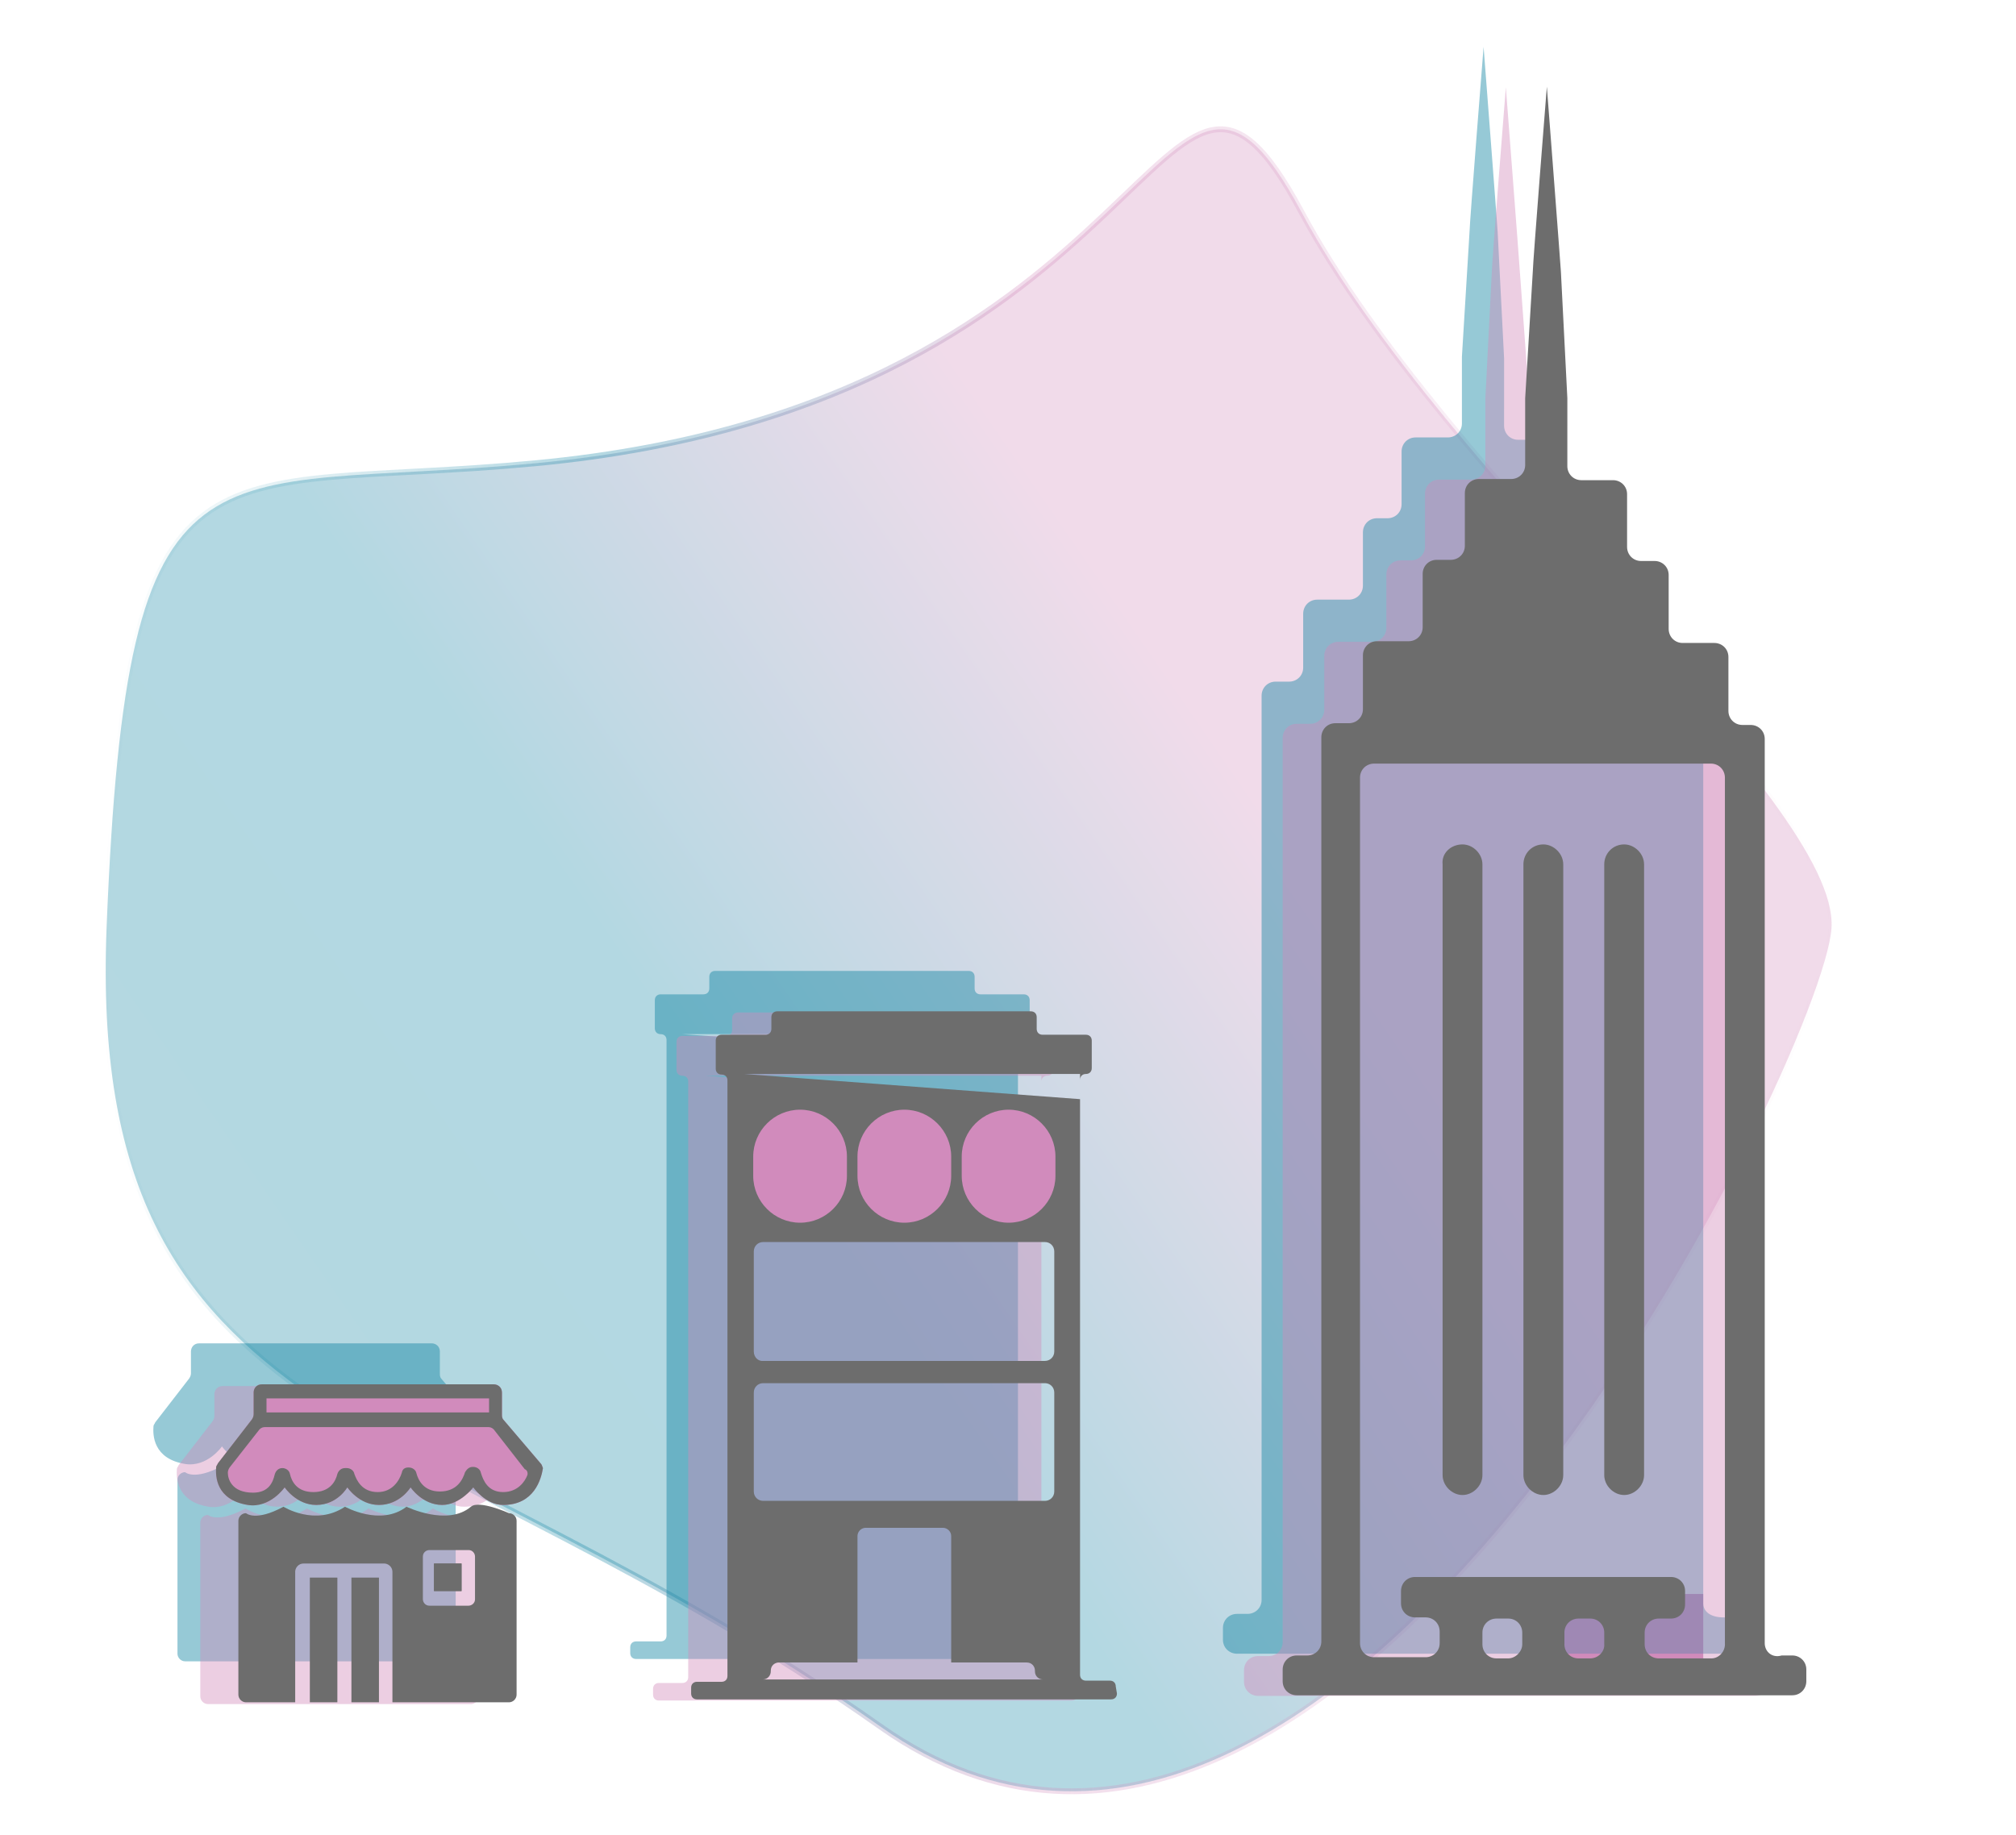
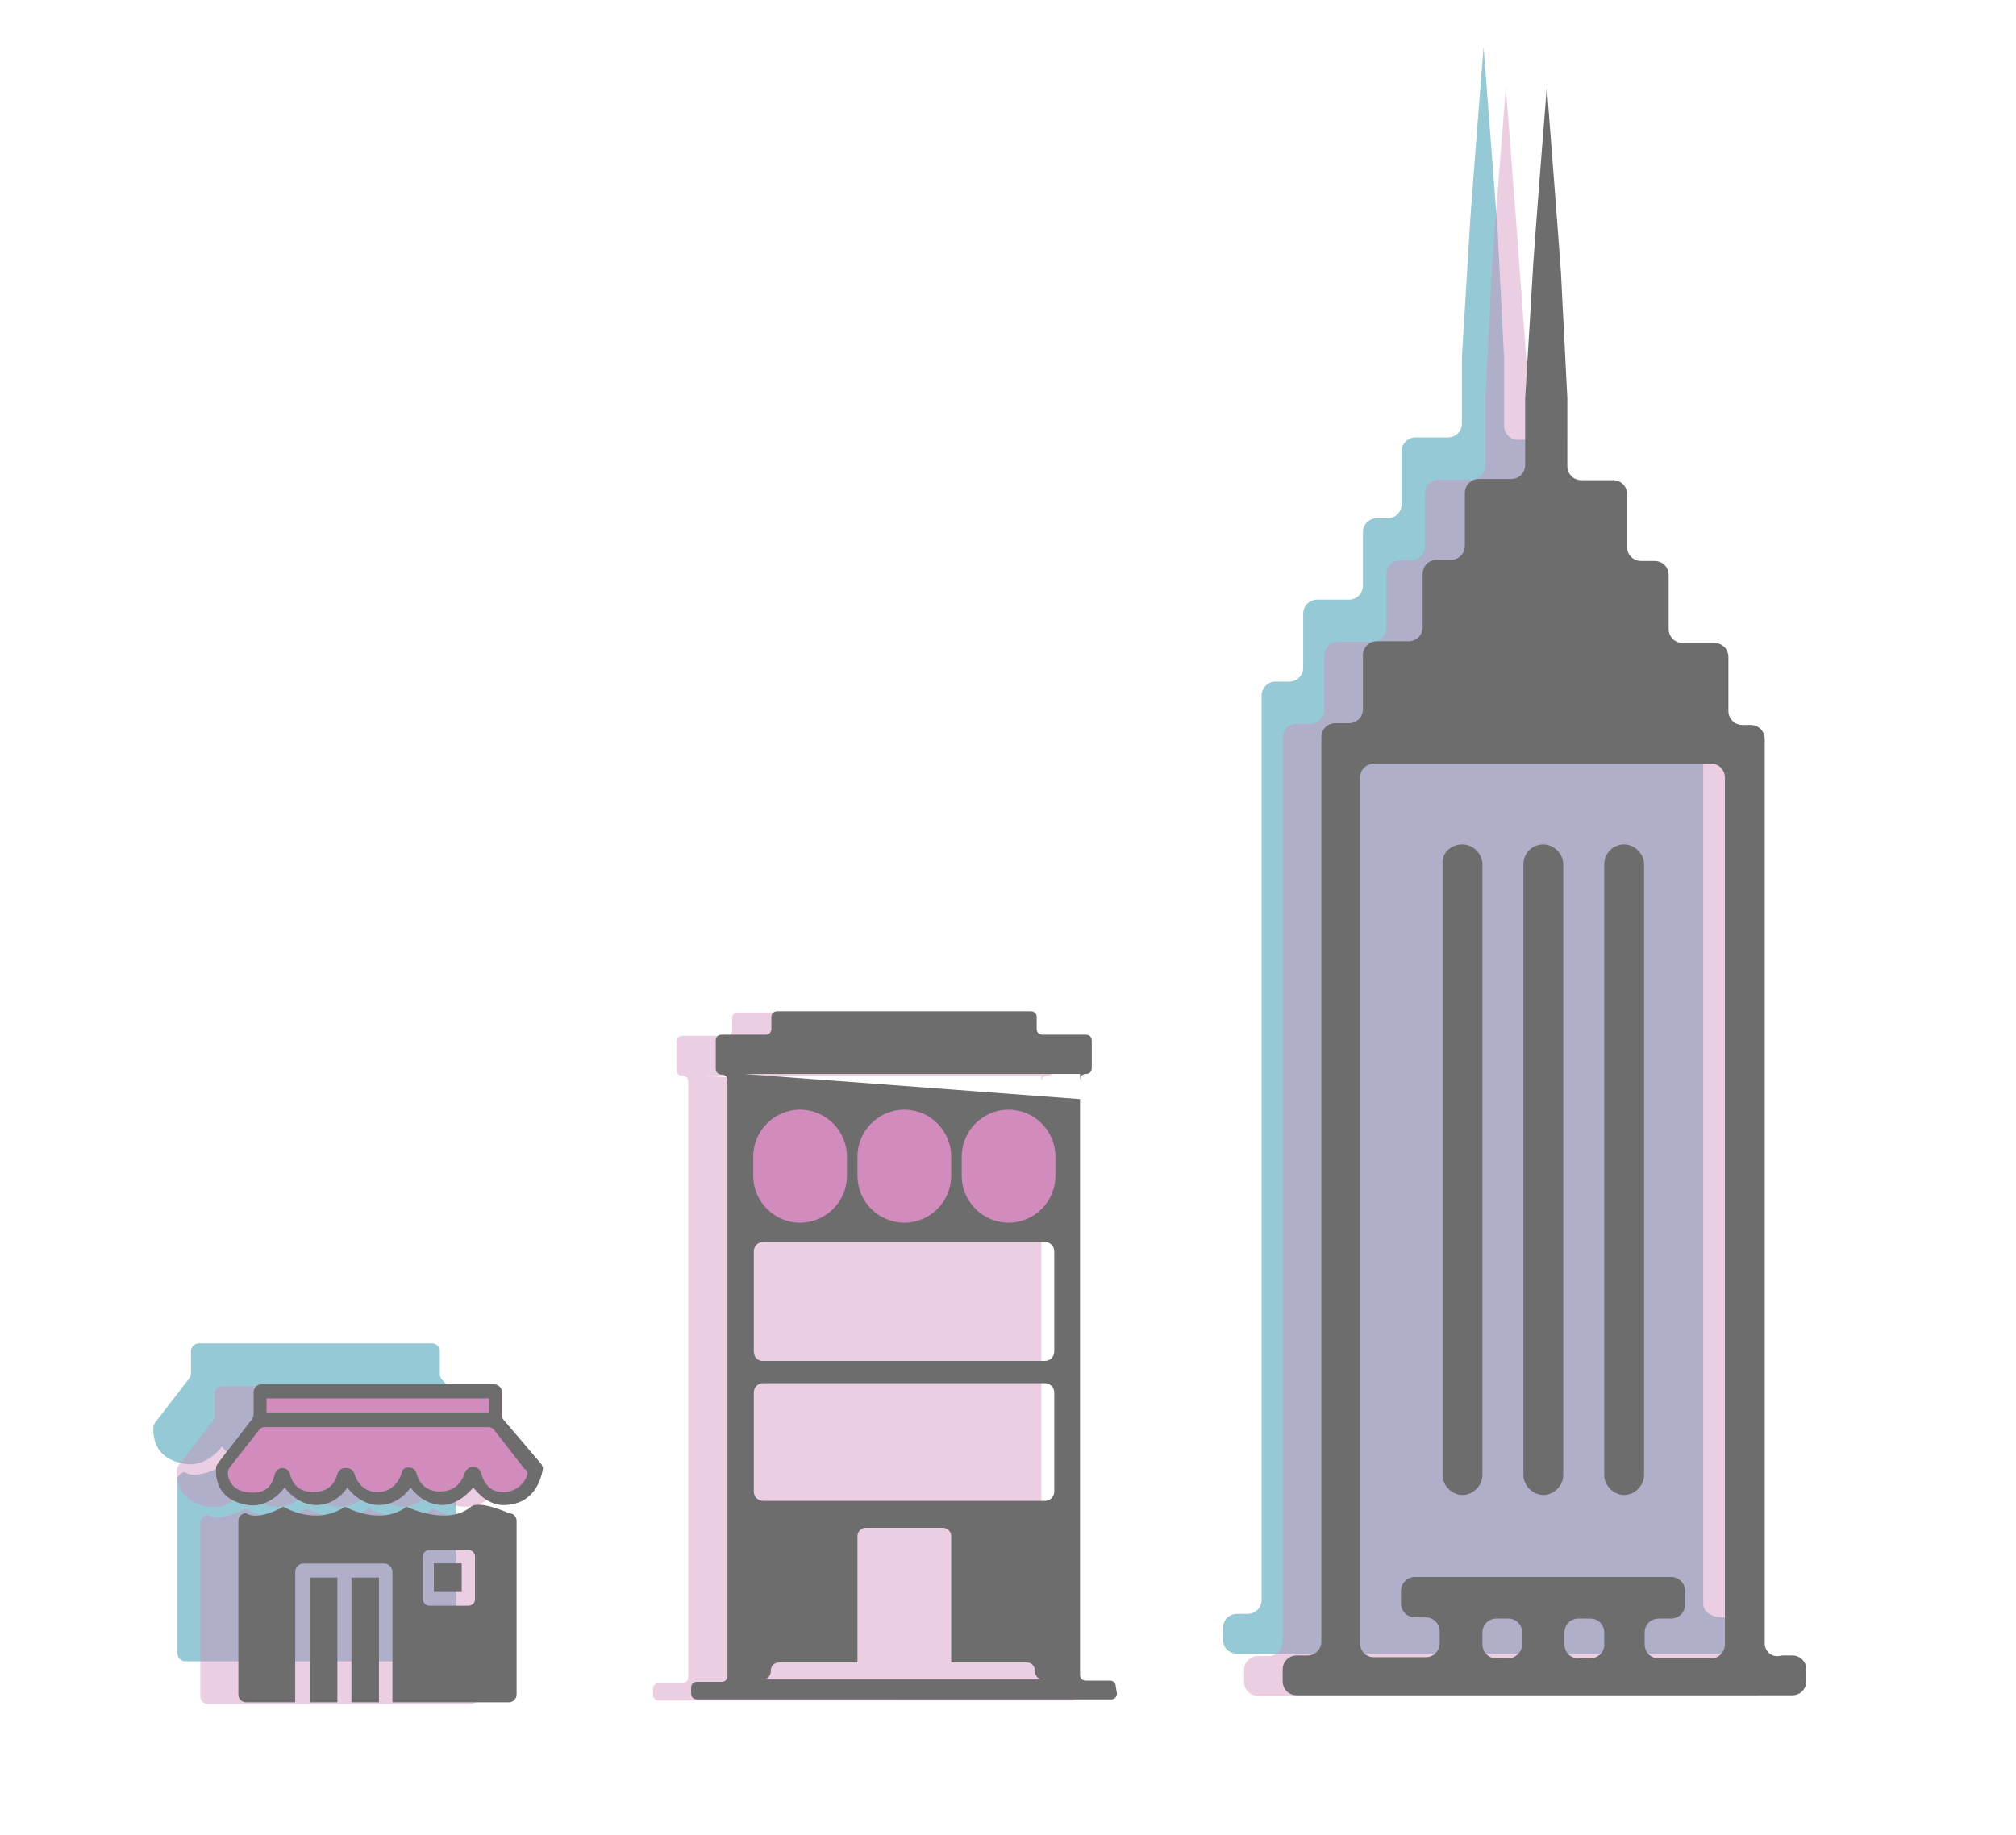
<svg xmlns="http://www.w3.org/2000/svg" version="1.1" id="Camada_1" x="0px" y="0px" viewBox="0 0 344.2 313.4" style="enable-background:new 0 0 344.2 313.4;" xml:space="preserve">
  <style type="text/css">
	.st0{opacity:0.3;fill:url(#SVGID_1_);stroke:url(#SVGID_2_);stroke-miterlimit:10;enable-background:new    ;}
	.st1{fill:#D18BBC;}
	.st2{opacity:0.42;enable-background:new    ;}
	.st3{fill:#057E9D;}
	.st4{opacity:0.42;fill:#057E9D;enable-background:new    ;}
	.st5{fill:#D18ABB;}
	.st6{opacity:0.42;fill:#D18ABB;enable-background:new    ;}
	.st7{fill:#6D6D6D;}
</style>
  <linearGradient id="SVGID_1_" gradientUnits="userSpaceOnUse" x1="65.924" y1="978.584" x2="308.376" y2="811.197" gradientTransform="matrix(1 0 0 1 0 -745.276)">
    <stop offset="0" style="stop-color:#057E9D" />
    <stop offset="0.245" style="stop-color:#037EA0" />
    <stop offset="0.6" style="stop-color:#D18ABB" />
  </linearGradient>
  <linearGradient id="SVGID_2_" gradientUnits="userSpaceOnUse" x1="17.548" y1="909.261" x2="313.221" y2="909.261" gradientTransform="matrix(1 0 0 1 0 -745.276)">
    <stop offset="0" style="stop-color:#057E9D;stop-opacity:0" />
    <stop offset="0.281" style="stop-color:#037EA0" />
    <stop offset="0.528" style="stop-color:#D18ABB" />
    <stop offset="1" style="stop-color:#D18ABB;stop-opacity:0" />
  </linearGradient>
-   <path class="st0" d="M91.5,79.1C200.3,68.8,197.8-9.3,222.2,36.2s91.9,100.7,90.5,122.3c-1.4,21.5-84,191.7-162.3,136.4  S14.7,246.1,18.2,158.4S34.8,84.5,91.5,79.1z" />
-   <rect x="261.1" y="272.2" class="st1" width="29.7" height="15.7" />
  <g class="st2">
    <path class="st3" d="M290.8,273.8V119.4c0-1.4-1.1-2.4-2.4-2.4H287c-1.4,0-2.4-1.1-2.4-2.4v-9.4c0-1.4-1.1-2.4-2.4-2.4h-5.4   c-1.4,0-2.4-1.1-2.4-2.4v-9.1c0-1.4-1.1-2.4-2.4-2.4h-2.6c-1.4,0-2.4-1.1-2.4-2.4v-9c0-1.4-1.1-2.4-2.4-2.4h-5.4   c-1.4,0-2.4-1.1-2.4-2.4V61.2l-1.1-21.6c-0.1-1.7-2.4-31.6-2.4-31.6s-2.4,30.2-2.4,31.6l-1.3,21.3v11.4c0,1.4-1.1,2.4-2.4,2.4h-5.5   c-1.4,0-2.4,1.1-2.4,2.4v9c0,1.4-1.1,2.4-2.4,2.4h-1.8c-1.4,0-2.4,1.1-2.4,2.4v9.1c0,1.4-1.1,2.4-2.4,2.4h-5.4   c-1.4,0-2.4,1.1-2.4,2.4v9.2c0,1.4-1.1,2.4-2.4,2.4h-2.3c-1.4,0-2.4,1.1-2.4,2.4v154.4c0,1.4-1.1,2.4-2.4,2.4h-1.8   c-1.4,0-2.4,1.1-2.4,2.4v2c0,1.4,1.1,2.4,2.4,2.4h84.9c1.4,0,2.4-1.1,2.4-2.4v-1.4c0-1.4-1.1-2.4-2.4-2.4h-1.8   C291.9,276.2,290.8,275.1,290.8,273.8z" />
  </g>
-   <path class="st4" d="M180,281.2c0-0.6-0.4-1-1-1h-3.1h-1.1c-0.6,0-1-0.4-1-1v-98.5l-57.3-4.1h57.3v1c0-0.6,0.4-1,1-1s1-0.4,1-1v-4.8  c0-0.6-0.4-1-1-1h-7.4c-0.6,0-1-0.4-1-1v-2c0-0.6-0.4-1-1-1h-43.3c-0.6,0-1,0.4-1,1v2c0,0.6-0.4,1-1,1h-7.3c-0.6,0-1,0.4-1,1v4.8  c0,0.6,0.4,1,1,1l0,0c0.6,0,1,0.4,1,1v101.7c0,0.6-0.4,1-1,1h-1.1h-3.1c-0.6,0-1,0.4-1,1v1c0,0.6,0.4,1,1,1H179c0.6,0,1-0.4,1-1  V281.2z" />
  <g class="st2">
    <g>
      <path class="st3" d="M81.7,242.9l-6.3-7.4c-0.3-0.3-0.3-0.6-0.3-1v-3.7c0-0.9-0.7-1.4-1.4-1.4H34c-0.9,0-1.4,0.7-1.4,1.4v3.7    c0,0.3-0.1,0.6-0.3,0.9l-5.8,7.5c-0.1,0.3-0.3,0.4-0.3,0.7c-0.1,1.4-0.1,5.5,5.4,6.4c3.8,0.6,6.3-3,6.3-3s2,3,5.4,3    c3.6,0,5.3-3,5.3-3s2,3,5.4,3c3.6,0,5.4-3,5.4-3s2,3,5.4,3c3,0,5.3-3,5.3-3s2.1,3,5.1,3c5.3,0,6.5-4.4,6.8-6.3    C82.1,243.8,81.9,243.3,81.7,242.9z" />
    </g>
    <path class="st3" d="M76.5,283.7c0.7,0,1.3-0.6,1.3-1.3v-29.7c0-0.7-0.6-1.6-1.3-1.3c-2.3,1.3-6.5-1.1-6.5-1.1c-4,3.4-11,0-11,0   c-4.4,3.4-10.5,0-10.5,0c-5.1,3.4-10.5,0-10.5,0c-4.8,2.6-6.4,1.1-6.4,1.1c-0.7,0-1.3,0.6-1.3,1.3v29.7c0,0.7,0.6,1.3,1.3,1.3H76.5   z" />
  </g>
  <g class="st2">
    <path class="st5" d="M294.8,280.9V126.5c0-1.4-1.1-2.4-2.4-2.4h-1.4c-1.4,0-2.4-1.1-2.4-2.4v-9.4c0-1.4-1.1-2.4-2.4-2.4h-5.4   c-1.4,0-2.4-1.1-2.4-2.4v-9.1c0-1.4-1.1-2.4-2.4-2.4h-2.3c-1.4,0-2.4-1.1-2.4-2.4v-9c0-1.4-1.1-2.4-2.4-2.4h-5.4   c-1.4,0-2.4-1.1-2.4-2.4V68.3l-1.6-21.8c-0.1-1.7-2.4-31.6-2.4-31.6s-2.4,30.2-2.4,31.6l-1.1,21.6v11.4c0,1.4-1.1,2.4-2.4,2.4h-5.5   c-1.4,0-2.4,1.1-2.4,2.4v9c0,1.4-1.1,2.4-2.4,2.4h-1.8c-1.4,0-2.4,1.1-2.4,2.4v9.1c0,1.4-1.1,2.4-2.4,2.4h-5.8   c-1.4,0-2.4,1.1-2.4,2.4v9.2c0,1.4-1.1,2.4-2.4,2.4h-2.3c-1.4,0-2.4,1.1-2.4,2.4v154.4c0,1.4-1.1,2.4-2.4,2.4h-1.8   c-1.4,0-2.4,1.1-2.4,2.4v2c0,1.4,1.1,2.4,2.4,2.4h84.9c1.4,0,2.4-1.1,2.4-2.4v-1.6c0-1.4-1.1-2.4-2.4-2.4h-1.8   C295.8,283.5,294.8,282.3,294.8,280.9z" />
  </g>
  <path class="st6" d="M184,288.3c0-0.6-0.4-1-1-1h-3.1h-1.1c-0.6,0-1-0.4-1-1v-98.5l-57.3-4.1h57.3v1c0-0.6,0.4-1,1-1  c0.6,0,1-0.4,1-1v-4.8c0-0.6-0.4-1-1-1h-7.4c-0.6,0-1-0.4-1-1v-2c0-0.6-0.4-1-1-1H126c-0.6,0-1,0.4-1,1v2c0,0.6-0.4,1-1,1h-7.5  c-0.6,0-1,0.4-1,1v4.8c0,0.6,0.4,1,1,1l0,0c0.6,0,1,0.4,1,1v101.7c0,0.6-0.4,1-1,1h-0.9h-3.1c-0.6,0-1,0.4-1,1v1c0,0.6,0.4,1,1,1  H183c0.6,0,1-0.4,1-1V288.3z" />
  <g class="st2">
    <g>
      <path class="st5" d="M85.6,250.2l-6.3-7.4c-0.3-0.3-0.3-0.6-0.3-1v-3.7c0-0.9-0.7-1.4-1.4-1.4H38c-0.9,0-1.4,0.7-1.4,1.4v3.7    c0,0.3-0.1,0.6-0.3,0.9l-5.8,7.5c-0.1,0.3-0.3,0.4-0.3,0.7c-0.1,1.4-0.1,5.5,5.4,6.4c3.8,0.6,6.3-3,6.3-3s2,3,5.4,3    c3.6,0,5.3-3,5.3-3s2,3,5.4,3c3.6,0,5.4-3,5.4-3s2,3,5.4,3c3,0,5.3-3,5.3-3s2.1,3,5.1,3c5.3,0,6.5-4.4,6.8-6.3    C86.1,250.9,85.9,250.4,85.6,250.2z" />
    </g>
    <path class="st5" d="M80.4,291c0.7,0,1.3-0.6,1.3-1.3V260c0-0.7-0.6-1.6-1.3-1.3c-2.3,1.3-6.5-1.1-6.5-1.1c-4,3.4-11,0-11,0   c-4.4,3.4-10.5,0-10.5,0c-5.1,3.4-10.5,0-10.5,0c-4.8,2.6-6.4,1.1-6.4,1.1c-0.7,0-1.3,0.6-1.3,1.3v29.7c0,0.7,0.6,1.3,1.3,1.3H80.4   z" />
  </g>
  <rect x="126.3" y="188" class="st1" width="55.8" height="22.5" />
  <path class="st7" d="M190.5,288c0-0.6-0.4-1-1-1h-3.1h-1c-0.6,0-1-0.4-1-1v-98.3l-57.3-4.3h57.3v1c0-0.6,0.4-1,1-1s1-0.4,1-1v-4.7  c0-0.6-0.4-1-1-1H178c-0.6,0-1-0.4-1-1v-2c0-0.6-0.4-1-1-1h-43.3c-0.6,0-1,0.4-1,1v2c0,0.6-0.4,1-1,1h-7.5c-0.6,0-1,0.4-1,1v4.8  c0,0.6,0.4,1,1,1l0,0c0.6,0,1,0.4,1,1v101.7c0,0.6-0.4,1-1,1h-1.1h-3.1c-0.6,0-1,0.4-1,1v1c0,0.6,0.4,1,1,1h70.7c0.6,0,1-0.4,1-1  L190.5,288z M130.3,256.3c-0.9,0-1.6-0.7-1.6-1.6v-16.9c0-0.9,0.7-1.6,1.6-1.6h48.1c0.9,0,1.6,0.7,1.6,1.6v16.9  c0,0.9-0.7,1.6-1.6,1.6H130.3z M128.7,230.8v-17.1c0-0.9,0.7-1.6,1.6-1.6h48.1c0.9,0,1.6,0.7,1.6,1.6v17.1c0,0.9-0.7,1.6-1.6,1.6  h-48.1C129.5,232.5,128.7,231.8,128.7,230.8z M164.2,197.5c0-4.4,3.6-8,8-8c4.4,0,8,3.6,8,8v3.3c0,4.4-3.6,8-8,8c-4.4,0-8-3.6-8-8  V197.5z M146.4,197.5c0-4.4,3.6-8,8-8s8,3.6,8,8v3.3c0,4.4-3.6,8-8,8s-8-3.6-8-8V197.5z M128.6,197.5c0-4.4,3.6-8,8-8  c4.4,0,8,3.6,8,8v3.3c0,4.4-3.6,8-8,8c-4.4,0-8-3.6-8-8C128.6,200.8,128.6,197.5,128.6,197.5z M146.4,283.9v-21.6  c0-0.7,0.6-1.4,1.4-1.4H161c0.7,0,1.4,0.6,1.4,1.4v21.6h12.9c0.9,0,1.4,0.7,1.4,1.4v0.1c0,0.9,0.7,1.4,1.4,1.4h-47.9  c0.9,0,1.4-0.7,1.4-1.4v-0.1c0-0.9,0.7-1.4,1.4-1.4H146.4z" />
  <g>
    <g>
      <path class="st1" d="M92.3,249.9l-6.3-7.4c-0.3-0.3-0.3-0.6-0.3-1v-3.7c0-0.9-0.7-1.4-1.4-1.4H44.7c-0.9,0-1.4,0.7-1.4,1.4v3.7    c0,0.3-0.1,0.6-0.3,0.9l-5.8,7.5c-0.1,0.3-0.3,0.4-0.3,0.7c-0.1,1.4-0.1,5.5,5.4,6.4c3.8,0.6,6.3-3,6.3-3s2,3,5.4,3    c3.6,0,5.3-3,5.3-3s2,3,5.4,3c3.6,0,5.4-3,5.4-3s2,3,5.4,3c3,0,5.3-3,5.3-3s2.1,3,5.1,3c5.3,0,6.5-4.4,6.8-6.3    C92.6,250.6,92.6,250.2,92.3,249.9z" />
      <rect x="74.1" y="267" class="st7" width="4.7" height="4.7" />
    </g>
    <g>
      <rect x="74.1" y="267" class="st7" width="4.7" height="4.7" />
      <path class="st7" d="M92.3,249.9l-6.3-7.4c-0.3-0.3-0.3-0.6-0.3-1v-3.7c0-0.9-0.7-1.4-1.4-1.4H44.7c-0.9,0-1.4,0.7-1.4,1.4v3.7    c0,0.3-0.1,0.6-0.3,0.9l-5.8,7.5c-0.1,0.3-0.3,0.4-0.3,0.7c-0.1,1.4-0.1,5.5,5.4,6.4c3.8,0.6,6.3-3,6.3-3s2,3,5.4,3    c3.6,0,5.3-3,5.3-3s2,3,5.4,3c3.6,0,5.4-3,5.4-3s2,3,5.4,3c3,0,5.3-3,5.3-3s2.1,3,5.1,3c5.3,0,6.5-4.4,6.8-6.3    C92.6,250.6,92.6,250.2,92.3,249.9z M45.5,238.8h38v2.4h-38V238.8z M90,252c-0.4,1-1.6,2.8-4.1,2.8c-2.6,0-3.4-2-3.8-3.3    c-0.1-0.6-0.7-1-1.3-1h-0.1c-0.6,0-1,0.4-1.3,0.9c-0.4,1.3-1.4,3.3-4.3,3.3c-2.8,0-3.7-2-4-3.1c-0.1-0.6-0.7-1-1.3-1h-0.1    c-0.6,0-1,0.3-1.1,0.9c-0.4,1.3-1.6,3.3-4.1,3.3c-2.7,0-3.6-2-4-3.1c-0.1-0.6-0.7-1-1.3-1h-0.3c-0.6,0-1.1,0.4-1.3,1    c-0.3,1.3-1.3,3.1-4.1,3.1c-2.8,0-3.7-1.8-4-3.1c-0.1-0.6-0.7-1-1.3-1l0,0c-0.6,0-1.1,0.4-1.3,1.1c-0.3,1.3-1,3.1-3.7,3.1    c-3.7,0-4.3-2.4-4.3-3.4c0-0.3,0.1-0.6,0.3-0.9l5.1-6.5c0.3-0.3,0.6-0.4,1-0.4h38c0.4,0,0.7,0.1,1,0.4l5.3,6.8    C90,251,90.2,251.6,90,252z" />
    </g>
    <path class="st7" d="M67,290.7h19.9c0.7,0,1.3-0.6,1.3-1.3v-29.7c0-0.7-0.6-1.3-1.3-1.3c0,0-5.1-2.3-6.5-1.1c-4,3.4-11,0-11,0   c-4.4,3.4-10.5,0-10.5,0c-5.1,3.4-10.5,0-10.5,0c-4.8,2.6-6.4,1.1-6.4,1.1c-0.7,0-1.3,0.6-1.3,1.3v29.7c0,0.7,0.6,1.3,1.3,1.3h8.4   v-22.3c0-0.7,0.6-1.4,1.4-1.4h13.8c0.7,0,1.4,0.6,1.4,1.4V290.7z M60,290.7h4.7v-21.3H60V290.7z M57.6,269.4h-4.7v21.3h4.7V269.4z    M81.1,273.1c0,0.7-0.6,1.1-1.1,1.1h-6.7c-0.7,0-1.1-0.6-1.1-1.1v-7.3c0-0.7,0.6-1.1,1.1-1.1h6.7c0.7,0,1.1,0.6,1.1,1.1V273.1z" />
  </g>
  <g>
    <path class="st7" d="M301.3,280.6V126.2c0-1.4-1.1-2.4-2.4-2.4h-1.4c-1.4,0-2.4-1.1-2.4-2.4v-9.2c0-1.4-1.1-2.4-2.4-2.4h-5.4   c-1.4,0-2.4-1.1-2.4-2.4v-9.2c0-1.4-1.1-2.4-2.4-2.4h-2.3c-1.4,0-2.4-1.1-2.4-2.4v-9c0-1.4-1.1-2.4-2.4-2.4h-5.4   c-1.4,0-2.4-1.1-2.4-2.4V68l-1.1-21.6c-0.1-1.7-2.4-31.6-2.4-31.6s-2.4,30.2-2.4,31.6L260.4,68v11.4c0,1.4-1.1,2.4-2.4,2.4h-5.5   c-1.4,0-2.4,1.1-2.4,2.4v9c0,1.4-1.1,2.4-2.4,2.4h-2.4c-1.4,0-2.4,1.1-2.4,2.4v9.1c0,1.4-1.1,2.4-2.4,2.4h-5.4   c-1.4,0-2.4,1.1-2.4,2.4v9.2c0,1.4-1.1,2.4-2.4,2.4h-2.3c-1.4,0-2.4,1.1-2.4,2.4v154.4c0,1.4-1.1,2.4-2.4,2.4h-1.8   c-1.4,0-2.4,1.1-2.4,2.4v2c0,1.4,1.1,2.4,2.4,2.4H306c1.4,0,2.4-1.1,2.4-2.4v-2c0-1.4-1.1-2.4-2.4-2.4h-1.8   C302.5,283.2,301.3,282,301.3,280.6z M257.5,283.2h-2c-1.4,0-2.4-1.1-2.4-2.4v-2c0-1.4,1.1-2.4,2.4-2.4h2c1.4,0,2.4,1.1,2.4,2.4v2   C259.9,282,258.8,283.2,257.5,283.2z M271.5,283.2h-2c-1.4,0-2.4-1.1-2.4-2.4v-2c0-1.4,1.1-2.4,2.4-2.4h2c1.4,0,2.4,1.1,2.4,2.4v2   C274,282,272.9,283.2,271.5,283.2z M292.2,283.2h-9c-1.4,0-2.4-1.1-2.4-2.4v-2c0-1.4,1.1-2.4,2.4-2.4h2.1c1.4,0,2.4-1.1,2.4-2.4   v-2.3c0-1.4-1.1-2.4-2.4-2.4h-43.7c-1.4,0-2.4,1.1-2.4,2.4v2.1c0,1.4,1.1,2.4,2.4,2.4h1.8c1.4,0,2.4,1.1,2.4,2.4v2   c0,1.4-1.1,2.4-2.4,2.4h-8.8c-1.4,0-2.4-1.1-2.4-2.4V132.8c0-1.4,1.1-2.4,2.4-2.4h57.5c1.4,0,2.4,1.1,2.4,2.4v147.8   C294.6,282,293.5,283.2,292.2,283.2z" />
    <path class="st7" d="M277.3,144.2L277.3,144.2c1.8,0,3.4,1.6,3.4,3.4v104.3c0,1.8-1.6,3.4-3.4,3.4l0,0c-1.8,0-3.4-1.6-3.4-3.4   V147.6C273.9,145.7,275.4,144.2,277.3,144.2z" />
    <path class="st7" d="M263.5,144.2L263.5,144.2c1.8,0,3.4,1.6,3.4,3.4v104.3c0,1.8-1.6,3.4-3.4,3.4l0,0c-1.8,0-3.4-1.6-3.4-3.4   V147.6C260.1,145.7,261.6,144.2,263.5,144.2z" />
-     <path class="st7" d="M249.7,144.2L249.7,144.2c1.8,0,3.4,1.6,3.4,3.4v104.3c0,1.8-1.6,3.4-3.4,3.4l0,0c-1.8,0-3.4-1.6-3.4-3.4   V147.6C246.1,145.7,247.7,144.2,249.7,144.2z" />
+     <path class="st7" d="M249.7,144.2L249.7,144.2c1.8,0,3.4,1.6,3.4,3.4v104.3c0,1.8-1.6,3.4-3.4,3.4l0,0c-1.8,0-3.4-1.6-3.4-3.4   V147.6C246.1,145.7,247.7,144.2,249.7,144.2" />
  </g>
</svg>